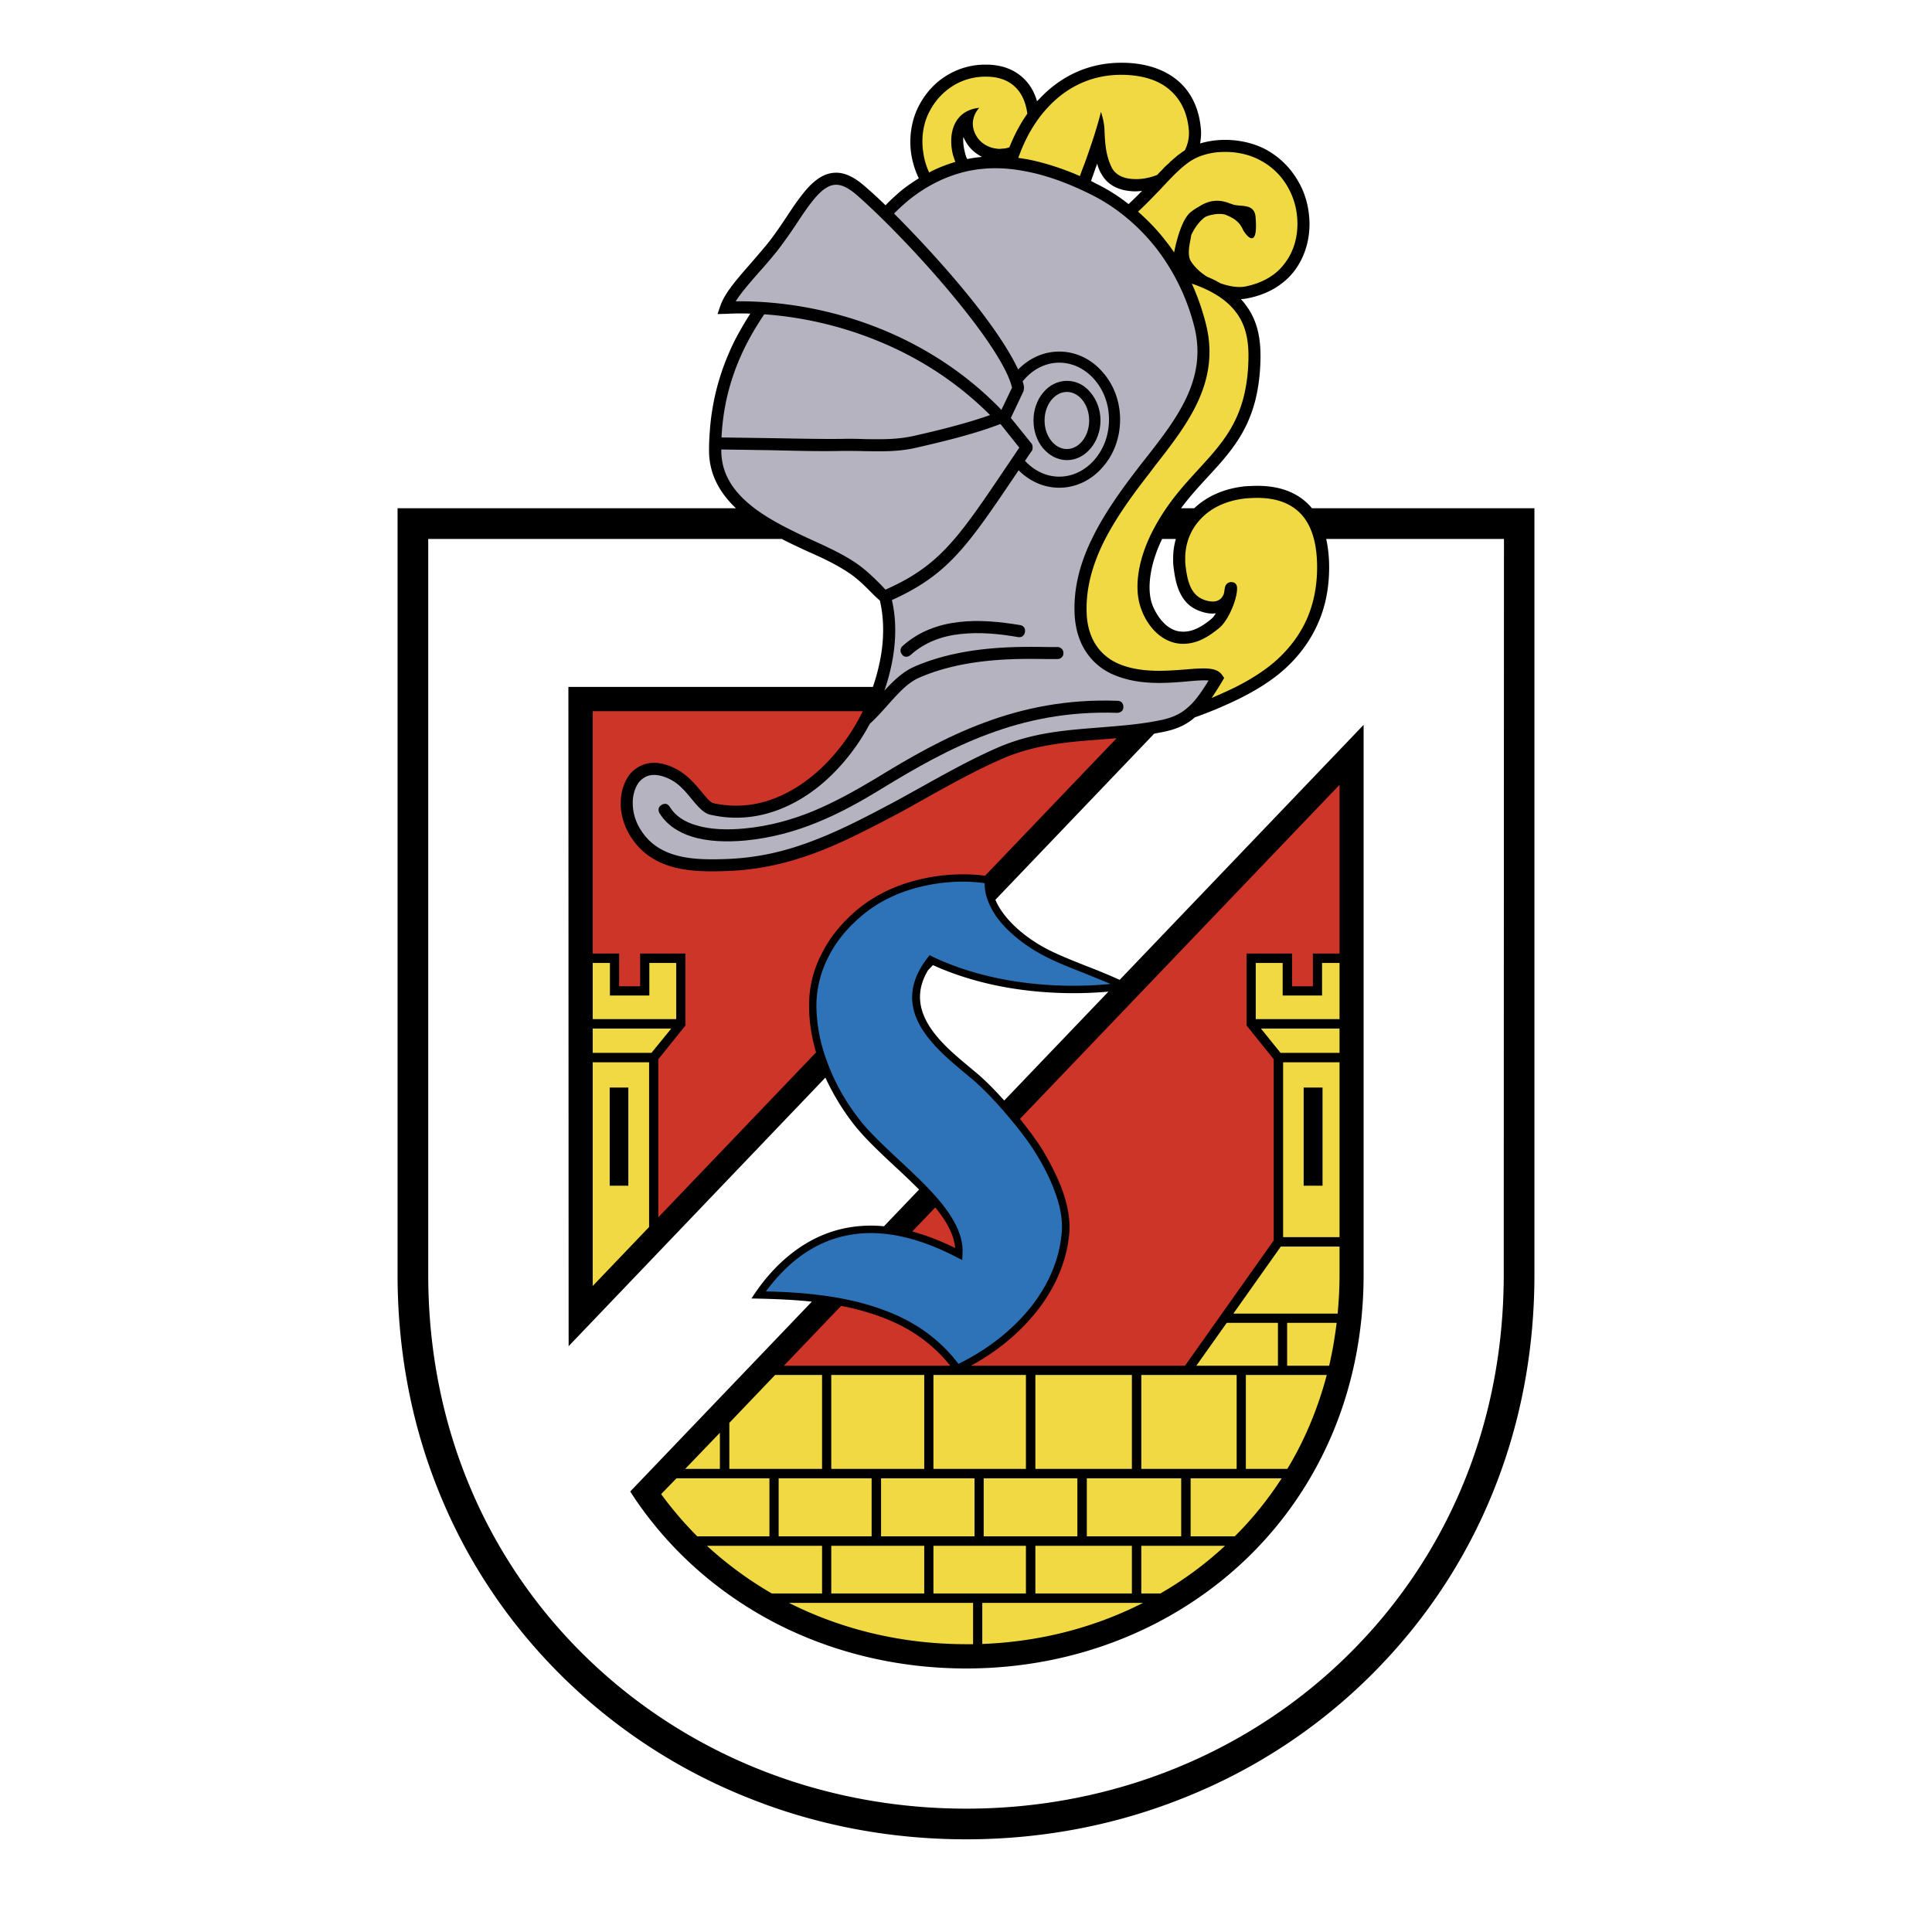
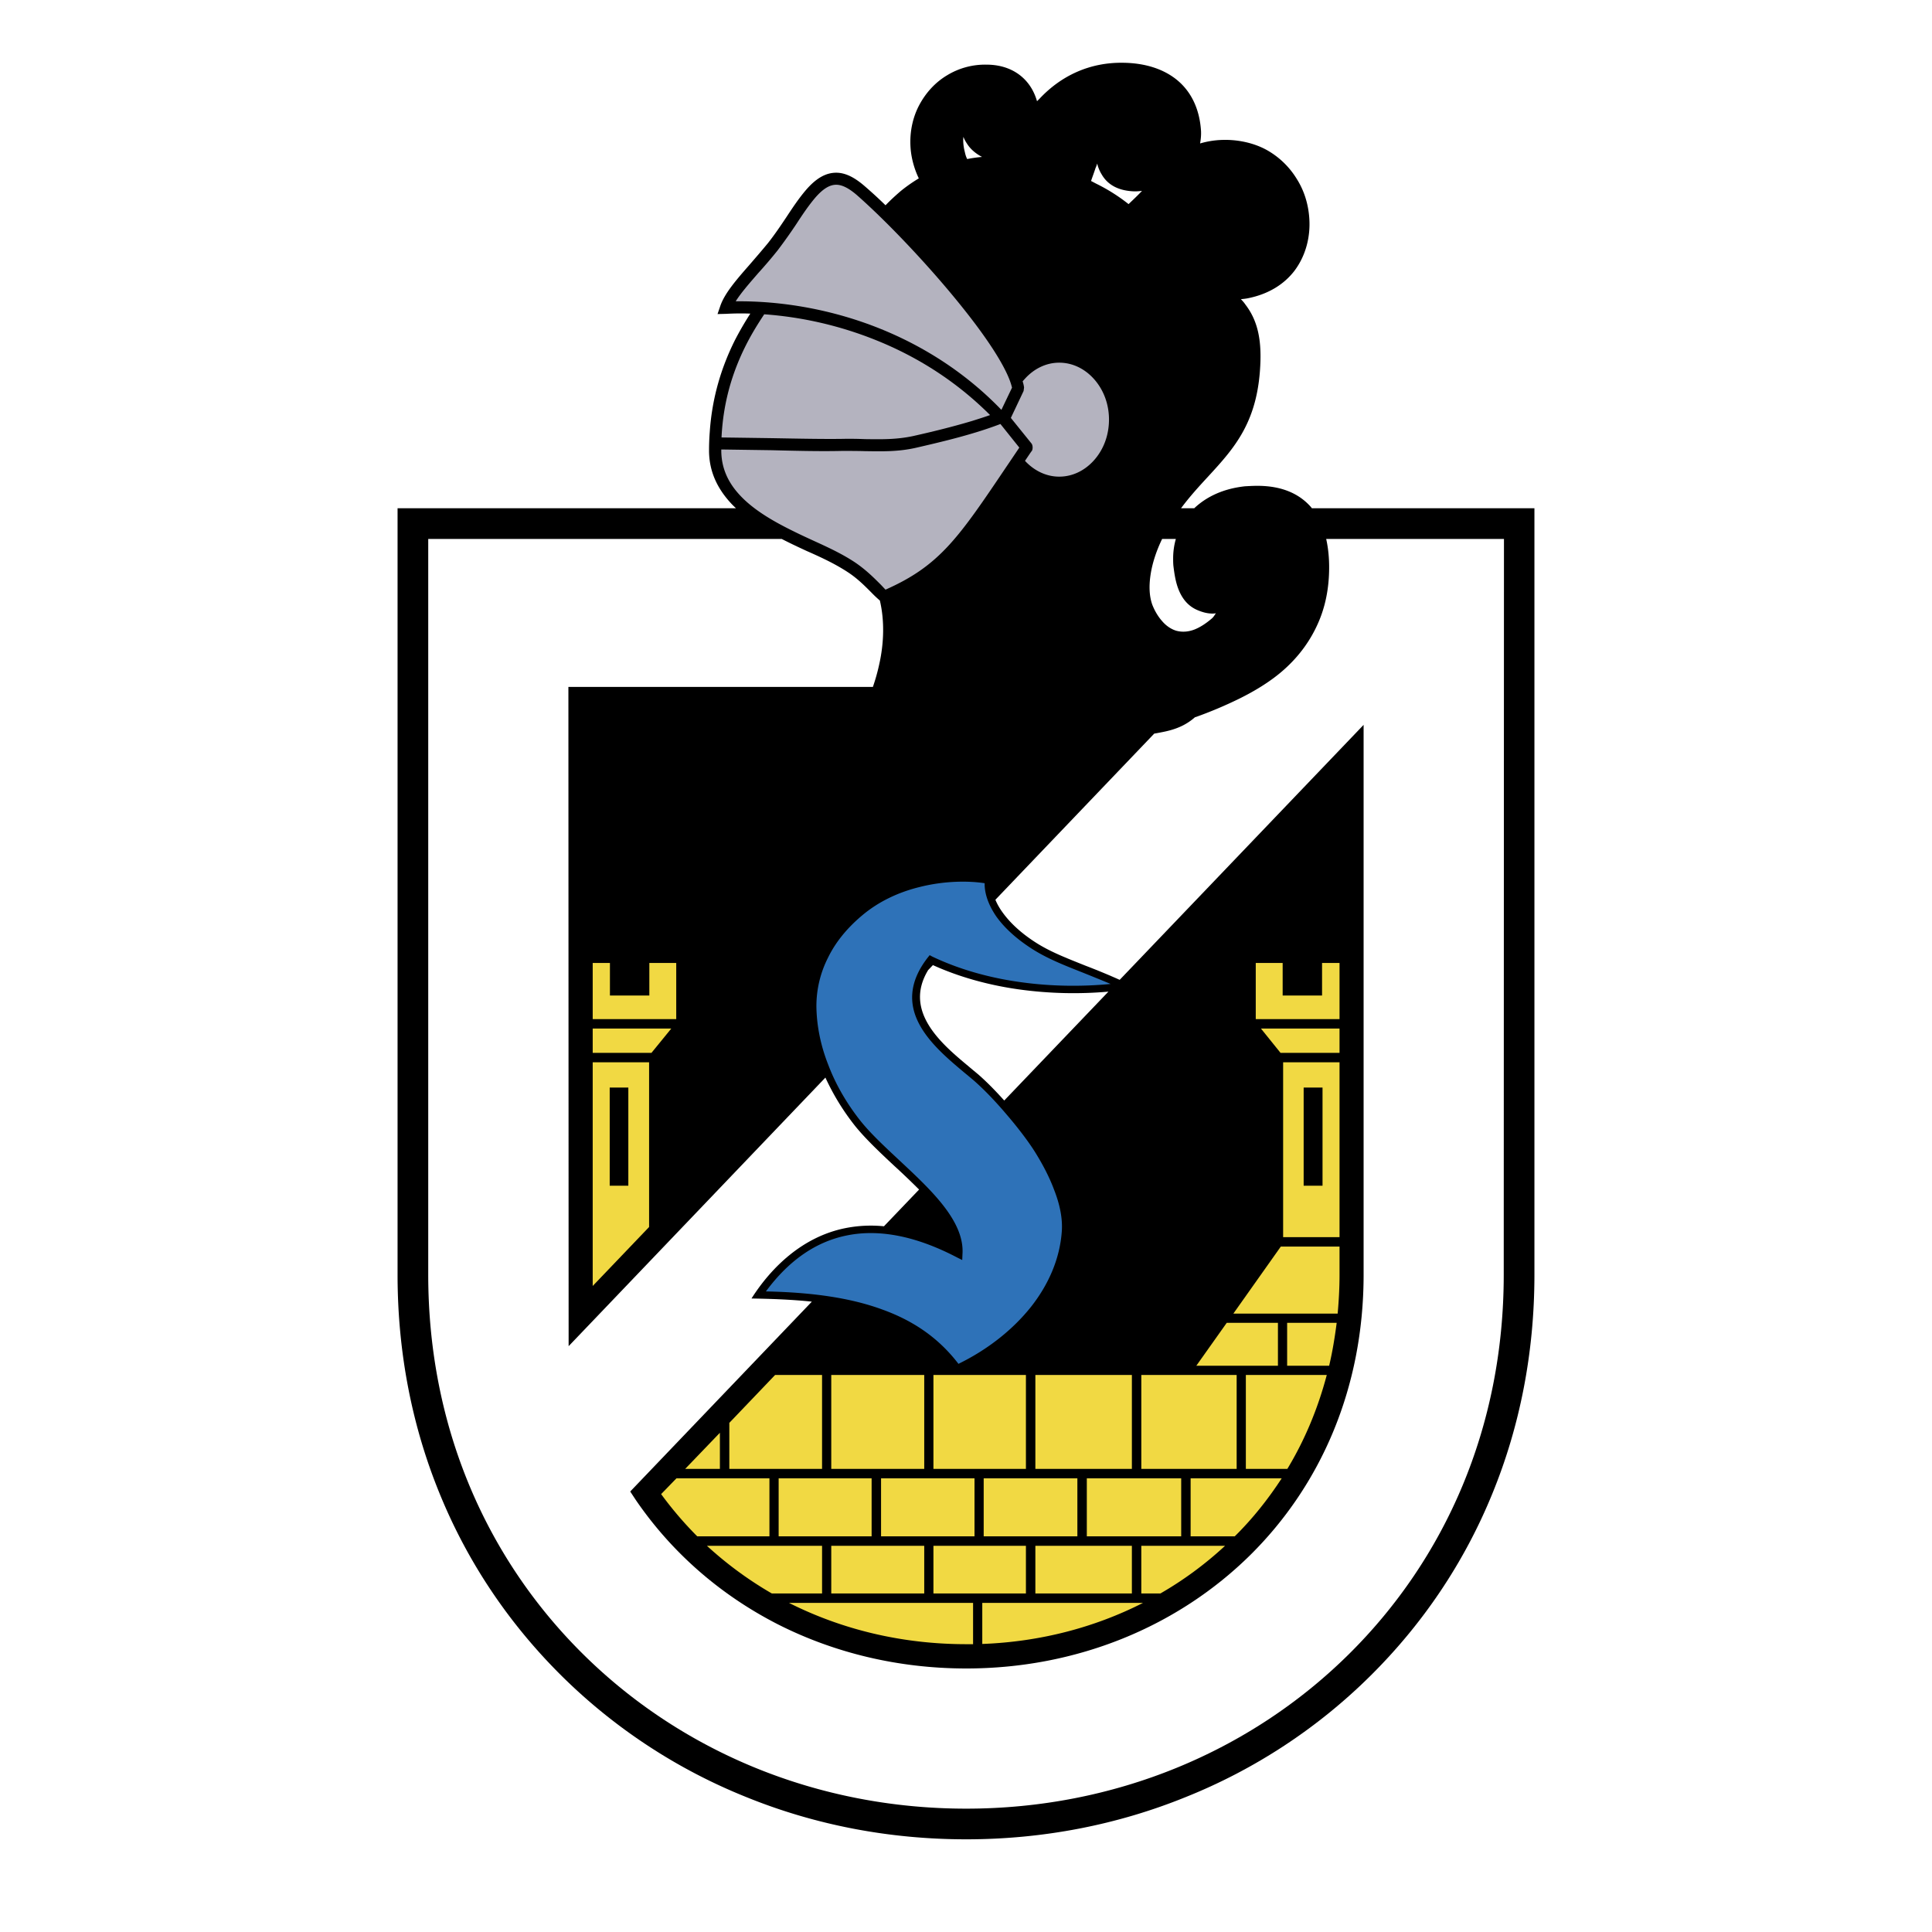
<svg xmlns="http://www.w3.org/2000/svg" width="2500" height="2500" viewBox="0 0 192.756 192.756">
  <g fill-rule="evenodd" clip-rule="evenodd">
    <path fill="#fff" d="M0 0h192.756v192.756H0V0z" />
    <path d="M153.09 50.709v76.464c0 7.863-1.482 15.209-4.189 21.824-2.826 6.943-6.992 13.064-12.172 18.197a55.414 55.414 0 0 1-18.434 12.102c-6.779 2.754-14.195 4.213-21.894 4.213-7.746 0-15.161-1.459-21.941-4.213a55.626 55.626 0 0 1-18.434-12.102c-5.179-5.133-9.346-11.254-12.171-18.197-2.707-6.615-4.19-13.961-4.19-21.824V50.709h33.764c-.154-.147-.309-.294-.452-.447-1.365-1.46-2.236-3.178-2.236-5.32 0-.612.023-1.225.071-1.836.235-3.484 1.177-6.498 2.518-9.181a32.23 32.23 0 0 1 1.53-2.637 26.906 26.906 0 0 0-2.401.023l-.871.023.282-.824c.424-1.224 1.53-2.519 2.872-4.049.589-.683 1.225-1.413 1.884-2.213.683-.871 1.271-1.742 1.836-2.59.636-.965 1.248-1.884 1.954-2.707 1.036-1.201 2.001-1.719 3.014-1.719.965 0 1.906.518 2.896 1.389a45.094 45.094 0 0 1 2.024 1.86c.471-.495.989-.965 1.507-1.413a15.606 15.606 0 0 1 1.812-1.271 8.789 8.789 0 0 1-.753-2.424c-.235-1.577-.024-3.319.776-4.85.706-1.342 1.695-2.354 2.802-3.013a7.275 7.275 0 0 1 3.931-1.06c1.555 0 2.85.518 3.768 1.436.588.588 1.012 1.318 1.271 2.213l.258-.259c2.166-2.307 5.016-3.625 8.311-3.578 2.283.023 4.166.659 5.51 1.812 1.365 1.178 2.141 2.873 2.281 4.967.025.448-.021.872-.092 1.271a8.709 8.709 0 0 1 2.236-.353c1.553-.047 3.154.306 4.426 1.012a8.197 8.197 0 0 1 2.965 2.848c.754 1.178 1.178 2.543 1.271 3.979.119 1.742-.305 3.673-1.506 5.25-.988 1.271-2.496 2.283-4.615 2.708-.234.047-.471.07-.705.094.164.165.33.354.471.565 1.225 1.601 1.529 3.46 1.482 5.532-.164 6.074-2.543 8.687-5.25 11.629-.883.955-1.799 1.955-2.674 3.131h1.318c1.209-1.143 2.875-1.95 5.053-2.189.4-.023.824-.047 1.246-.047 2.426 0 4.168.777 5.346 2.119.031.037.059.08.09.118h22.204v.001zM96.119 13.654c-.047.448 0 .966.142 1.507.047.235.117.471.235.707.471-.095.966-.165 1.483-.212-.635-.33-1.154-.777-1.483-1.295a3.424 3.424 0 0 1-.377-.707zm17.82 5.392c-.234.023-.471.047-.729.047-1.695-.047-2.73-.707-3.297-1.695a3.637 3.637 0 0 1-.447-1.083 2.535 2.535 0 0 1-.164.447c-.141.447-.307.871-.447 1.295.188.094.354.188.541.282a17.838 17.838 0 0 1 3.201 2.025c.471-.447.919-.871 1.342-1.318z" />
    <path d="M115.947 53.77c-.537 1.102-.953 2.316-1.137 3.461-.188 1.153-.164 2.236.166 3.131.234.589.564 1.153.965 1.601.377.447.871.801 1.412.965.518.141 1.131.141 1.812-.118.541-.212 1.107-.565 1.742-1.106.143-.118.26-.306.4-.518a1.918 1.918 0 0 1-.518.024c-.424-.024-.848-.142-1.295-.33-.965-.4-1.531-1.153-1.883-2.001-.33-.8-.447-1.671-.541-2.425-.025-.259-.025-.518-.025-.753 0-.656.092-1.306.27-1.931h-1.368zM101.816 98.734c-3.088-.416-6.105-1.248-8.739-2.445l-.476.498c-2.516 4.141 1.375 7.391 4.059 9.623.353.305.683.564 1.011.848.873.77 1.719 1.648 2.521 2.541l10.395-10.863a39.58 39.58 0 0 1-8.771-.202z" fill="#fff" />
    <path d="M132.314 53.77c.195.87.295 1.815.295 2.825 0 2.143-.4 4.073-1.201 5.792-.824 1.789-2.025 3.343-3.578 4.661-1.225 1.036-2.707 1.931-4.238 2.684a41.631 41.631 0 0 1-4.307 1.813c-.023 0-.049 0-.072.023-.918.801-1.93 1.225-3.295 1.483-.256.052-.51.099-.762.143L99.311 89.769c.164.398.387.799.67 1.197.777 1.106 1.93 2.166 3.414 3.107 1.412.895 2.988 1.506 4.871 2.26a67.22 67.22 0 0 1 3.445 1.426l24.336-25.439v54.853c0 11.371-4.309 21.047-11.301 27.967-7.227 7.135-17.279 11.324-28.345 11.324-6.804 0-13.23-1.576-18.833-4.426-5.697-2.918-10.547-7.133-14.149-12.406l-.542-.824 18.121-18.943c-2-.211-4.023-.281-6.021-.314 2.002-3.154 5.133-6.166 9.346-7.016a13.053 13.053 0 0 1 3.869-.189l3.505-3.664a80.452 80.452 0 0 0-2.523-2.408c-1.437-1.342-2.825-2.66-3.838-3.908a23.565 23.565 0 0 1-2.985-4.855l-25.619 26.797-.023-65.776H87.09c.24-.701.444-1.408.601-2.119.518-2.236.565-4.496.094-6.497a11.785 11.785 0 0 1-.824-.777c-.612-.612-1.365-1.389-2.331-2.025-1.318-.871-2.754-1.53-4.144-2.142-.612-.283-1.224-.565-1.836-.871a36.43 36.43 0 0 1-.655-.33h-35.27v73.404c0 15.279 5.885 28.393 15.443 37.855 9.841 9.746 23.4 15.42 38.232 15.42 14.784 0 28.345-5.674 38.185-15.42 9.559-9.463 15.443-22.576 15.443-37.855l.023-73.404h-17.737v-.001z" fill="#fff" />
-     <path d="M65.679 105.68v15.773l15.741-16.455c-.445-1.523-.697-3.07-.697-4.592a10.942 10.942 0 0 1 1.224-5.179c.777-1.601 1.954-3.084 3.531-4.426 1.836-1.53 3.932-2.472 6.003-2.99 2.533-.654 5.024-.681 6.8-.438l13.129-13.725c-.531.046-1.061.088-1.59.132-3.201.235-6.381.494-9.512 1.789-2.684 1.13-5.508 2.707-7.957 4.073-.871.494-1.719.965-2.495 1.389-2.802 1.483-5.438 2.872-8.169 3.932-2.778 1.059-5.674 1.789-8.899 1.93-1.812.07-3.696.094-5.414-.33-1.79-.447-3.367-1.365-4.473-3.131-.848-1.342-1.13-2.896-.895-4.191a4.415 4.415 0 0 1 .801-1.954 3.175 3.175 0 0 1 1.765-1.106c.848-.188 1.884-.024 3.061.635.988.565 1.718 1.413 2.33 2.143.495.588.895 1.106 1.225 1.177 2.684.589 5.25.094 7.533-1.153 2.213-1.177 4.167-3.061 5.721-5.25a20.884 20.884 0 0 0 1.64-2.778H59.134v24.178h2.637v3.271h2.096v-3.271h4.52v7.179l-2.708 3.368zM95.295 124.514c-.114-1.352-.888-2.707-1.981-4.049l-2.299 2.402c1.383.375 2.811.924 4.28 1.647zM101.762 111.633c.984 1.221 1.789 2.348 2.291 3.158.588 1.012 1.295 2.283 1.836 3.695.541 1.414.895 2.943.801 4.402-.211 2.896-1.414 5.627-3.271 7.957-1.715 2.162-3.977 4.021-6.556 5.416h21.363l8.852-12.502v-18.08l-2.707-3.367v-7.179h4.543v3.271h2.072v-3.271h2.66V78.301l-31.884 33.332zM87.785 131.342a24.887 24.887 0 0 0-3.871-1.051l-5.711 5.971h16.605c-1.783-2.233-4.062-3.846-7.023-4.92z" fill="#cd3529" />
    <path d="M110.809 98.17c-1.012-.424-1.953-.801-2.824-1.152-1.908-.754-3.508-1.39-4.99-2.332-1.555-.989-2.803-2.119-3.627-3.296-.729-1.083-1.152-2.213-1.129-3.272-1.696-.259-4.097-.235-6.569.4-1.978.495-3.979 1.389-5.697 2.849-1.506 1.271-2.637 2.684-3.366 4.19a10.65 10.65 0 0 0-1.154 4.849c.023 1.93.424 3.908 1.177 5.816.753 2 1.883 3.93 3.272 5.672.989 1.225 2.354 2.496 3.79 3.838 3.178 2.967 6.568 6.098 6.333 9.416l-.023.566-.519-.26c-4.002-2.096-7.722-2.871-11.017-2.189-3.014.613-5.721 2.426-8.052 5.58 4.685.094 8.499.658 11.63 1.812 3.202 1.154 5.674 2.92 7.581 5.414 2.848-1.389 5.368-3.342 7.227-5.674 1.766-2.236 2.896-4.824 3.084-7.557.094-1.342-.236-2.777-.754-4.096-.494-1.342-1.176-2.59-1.764-3.555-.59-.988-1.648-2.426-2.896-3.885-1.035-1.225-2.166-2.447-3.344-3.484-.282-.236-.612-.518-.988-.824-3.083-2.59-7.604-6.355-3.625-11.465l.188-.235.259.141c2.66 1.272 5.745 2.143 8.922 2.567 2.896.4 5.931.449 8.875.166z" fill="#2e72b8" />
    <path fill="#f1d943" d="M60.853 96.074v3.25h3.932v-3.25h2.683v5.604h-8.334v-5.604h1.719zM59.134 102.619v2.426h5.862l1.978-2.426h-7.84zM59.134 128.303l5.627-5.885v-16.432h-5.627v22.317zM133.645 123.43v-17.444h-5.627v17.444h5.627zM133.645 105.045v-2.426h-7.84l1.955 2.426h5.885zM133.645 101.678v-5.604h-1.743v3.25h-3.931v-3.25h-2.684v5.604h8.358zM133.645 127.174v-2.801h-5.861l-4.732 6.686h10.406c.116-1.272.187-2.567.187-3.885zM119.355 136.262h8.145v-4.285h-5.107l-3.038 4.285zM128.418 136.262h4.191c.33-1.389.564-2.824.752-4.285h-4.943v4.285zM87.903 154.223h-4.968v4.756h9.276v-4.756h-4.308zM98.143 154.223h-5.014v4.756h9.228v-4.756h-4.214zM108.432 154.223h-5.133v4.756h9.629v-4.756h-4.496zM77.686 147.49v5.791h9.275v-5.791h-9.275zM87.903 147.49v5.791h9.324v-5.791h-9.324zM98.143 147.49v5.791h9.347v-5.791h-9.347zM108.432 147.49v5.791h9.416v-5.791h-9.416zM115.777 158.979a35.617 35.617 0 0 0 6.449-4.756h-8.358v4.756h1.909zM123.191 153.281c1.766-1.742 3.32-3.695 4.686-5.791h-9.088v5.791h4.402zM67.492 147.49l-1.531 1.578a36.535 36.535 0 0 0 3.603 4.213h7.203v-5.791h-9.275zM70.529 154.223a36.744 36.744 0 0 0 6.474 4.756h5.015v-4.756H70.529zM98.002 164.018c5.768-.213 11.23-1.648 16.033-4.096H98.002v4.096zM78.721 159.922c5.273 2.658 11.276 4.119 17.68 4.119h.683v-4.119H78.721zM71.824 142.947l-3.461 3.602h3.461v-3.602zM77.333 137.18l-4.568 4.779v4.59h9.252v-9.369h-4.684zM82.935 146.549h9.276v-9.369h-9.276v9.369zM93.129 146.549h9.228v-9.369h-9.228v9.369zM103.299 146.549h9.629v-9.369h-9.629v9.369zM113.869 146.549h9.512v-9.369h-9.512v9.369zM128.441 146.549c1.719-2.848 3.037-5.98 3.932-9.369h-8.074v9.369h4.142z" />
    <path d="M130.066 108.506h1.883v9.793h-1.883v-9.793zM62.689 108.506H60.83v9.793h1.859v-9.793z" />
-     <path d="M122.887 58.078a.626.626 0 0 0-.52.211c-.234.259-.164.73-.305 1.06-.119.235-.26.424-.471.519-.189.117-.447.164-.73.141a2.67 2.67 0 0 1-.895-.235c-.611-.259-1.012-.777-1.248-1.365-.258-.636-.377-1.413-.447-2.072-.023-.212-.023-.424-.023-.635 0-1.413.494-2.802 1.508-3.885 1.012-1.106 2.541-1.884 4.566-2.095.354-.023.729-.047 1.129-.047 2.049 0 3.484.636 4.428 1.695 1.082 1.224 1.529 3.037 1.529 5.226 0 1.978-.377 3.744-1.082 5.297-.754 1.624-1.861 3.036-3.273 4.237-1.152.965-2.543 1.812-3.979 2.519-.73.353-1.482.683-2.189.989.33-.495.684-1.036 1.059-1.671l.189-.33-.213-.306c-.564-.8-1.859-.683-3.602-.542-1.859.141-4.309.353-6.426-.447-1.084-.4-1.885-1.06-2.426-1.812-.658-.918-.965-2.025-1.035-3.061-.166-2.613.541-5.062 1.672-7.369 1.176-2.354 2.777-4.567 4.402-6.663.188-.235.494-.659.824-1.083 3.178-4.073 6.426-8.263 4.99-14.007a23.579 23.579 0 0 0-1.412-4.05c2.189.754 3.555 1.719 4.402 2.849 1.035 1.342 1.295 2.966 1.246 4.779-.141 5.626-2.4 8.075-4.92 10.829-1.506 1.648-3.131 3.39-4.496 5.956-.729 1.342-1.295 2.872-1.529 4.332-.213 1.341-.166 2.636.258 3.743.26.729.66 1.412 1.154 1.978.541.612 1.201 1.083 1.977 1.318.777.235 1.648.211 2.59-.142.66-.259 1.365-.706 2.119-1.342.424-.377.871-1.083 1.178-1.812.258-.589.447-1.201.518-1.742.047-.4.071-.918-.517-.965zM122.273 21.423c-.424-.118-.895-.094-1.318 0a2.668 2.668 0 0 0-.729.235c-.023.023-.07.047-.094.071-.496.4-.92.965-1.271 1.695a9.097 9.097 0 0 0-.072.4c-.141.706-.328 1.671.023 2.236.377.589.943 1.13 1.625 1.554.471.188.895.4 1.295.636.895.33 1.836.471 2.543.33 1.812-.377 3.084-1.201 3.885-2.284 1.012-1.295 1.365-2.919 1.27-4.426a7.276 7.276 0 0 0-1.082-3.437 6.721 6.721 0 0 0-2.543-2.401c-1.082-.612-2.447-.918-3.812-.871-1.248.024-2.496.377-3.438 1.06-.918.659-1.812 1.625-2.777 2.66-.707.73-1.414 1.483-2.238 2.236.99.871 1.932 1.836 2.779 2.943.281.353.564.729.822 1.13.283-1.436.824-3.32 1.625-4.002.26-.212.543-.4.848-.564a3.624 3.624 0 0 1 1.154-.519 3.007 3.007 0 0 1 1.576.07c.119.023.236.071.33.118.094.024.189.047.283.094.801.283 2.166-.141 2.307 1.225.307 3.508-1.012 1.812-1.271 1.271-.401-.919-1.179-1.224-1.72-1.46zM109.844 11.159c.096.33.33 1.036.354 1.859.047 1.319.141 2.566.754 3.767.377.636 1.059 1.06 2.283 1.083.752.024 1.529-.141 2.236-.423.094-.118.188-.212.281-.306 0 0 0-.023.025-.023l.141-.142a.587.587 0 0 0 .117-.141h.023c0-.023.023-.023.023-.047h.023c0-.023.025-.023.025-.047.164-.165.352-.33.518-.471v-.023c.023 0 .023-.024.045-.024a.191.191 0 0 1 .096-.094v-.023c.023-.023.047-.047.07-.047l.023-.024c.023 0 .047-.024.07-.047v-.023c.094-.07.188-.165.283-.235l.023-.023c.094-.071.188-.165.283-.236.021 0 .021 0 .021-.023.025 0 .025 0 .049-.024h.023c0-.024.023-.024.023-.047.023 0 .023-.023.047-.023.023 0 .023 0 .023-.024.023 0 .047-.023.07-.047h.023v-.023c.023 0 .023 0 .047-.023a.318.318 0 0 1 .094-.071c.023-.024.047-.024.072-.047.047-.023.094-.071.141-.094h.023a3.778 3.778 0 0 0 .424-1.907c-.117-1.766-.777-3.154-1.883-4.12-1.107-.989-2.732-1.507-4.732-1.53-2.943-.047-5.484 1.13-7.416 3.202-1.271 1.342-2.283 3.061-2.99 5.085l.918.142c1.648.33 3.391.871 5.227 1.671.143-.4.283-.8.447-1.2.594-1.628 1.252-3.583 1.653-5.207zM97.695 10.759c-.635.706-.941 1.813-.211 2.919.26.4.658.729 1.154.941.305.142.658.212 1.059.235.07 0 .164 0 .236-.023.281 0 .541-.047.775-.141.494-1.224 1.084-2.354 1.789-3.343-.141-1.106-.541-2.001-1.154-2.613-.705-.707-1.693-1.083-2.918-1.083a6.083 6.083 0 0 0-3.319.895c-.918.565-1.742 1.389-2.354 2.543-.683 1.271-.848 2.777-.636 4.119.094.73.306 1.413.588 2.001.824-.447 1.695-.777 2.613-1.059-.094-.235-.165-.471-.235-.683-.54-2.142.095-4.449 2.613-4.708z" fill="#f1d943" />
    <path d="M99.91 40.892l1.059-2.213c-.4-1.765-2.33-4.731-4.85-7.886-3.296-4.143-7.557-8.616-10.57-11.277-.777-.682-1.483-1.083-2.118-1.083-.66 0-1.318.4-2.096 1.294-.659.777-1.248 1.648-1.86 2.59a52.374 52.374 0 0 1-1.907 2.684 47.725 47.725 0 0 1-1.931 2.26c-.918 1.059-1.719 1.977-2.236 2.801 4.52-.047 9.605.777 14.525 2.778 4.285 1.743 8.451 4.38 11.984 8.052z" fill="#b4b3bf" />
    <path d="M87.479 33.971c4.026 1.625 7.91 4.049 11.3 7.439-.588.212-1.201.4-1.79.588-2.048.612-4.096 1.106-5.885 1.507-1.648.353-3.108.329-4.803.306a37.31 37.31 0 0 0-2.331-.024c-1.93.024-4.261-.023-6.945-.071-1.578-.023-3.25-.047-5.038-.07.164-3.508 1.083-6.521 2.424-9.182.542-1.083 1.177-2.118 1.836-3.107a36.974 36.974 0 0 1 11.232 2.614z" fill="#b4b3bf" />
    <path d="M77.002 44.918c2.685.07 5.039.117 6.992.07.824 0 1.577 0 2.284.023 1.766.023 3.295.07 5.085-.33 1.836-.423 3.955-.918 5.957-1.53a38.674 38.674 0 0 0 2.494-.848l1.883 2.354c-.729 1.083-.965 1.436-1.223 1.813-4.85 7.204-6.71 9.958-12.125 12.359-.165-.165-.33-.353-.518-.542-.659-.658-1.46-1.459-2.543-2.189-1.389-.918-2.872-1.578-4.308-2.236-.612-.283-1.224-.565-1.79-.848-2.071-1.013-4.001-2.142-5.344-3.578-1.177-1.249-1.907-2.731-1.883-4.591l5.039.073zM102.217 37.832c.895-1.012 2.119-1.648 3.459-1.648 1.367 0 2.59.636 3.486 1.648.918 1.036 1.482 2.448 1.482 4.026 0 1.601-.564 3.013-1.482 4.049-.896 1.013-2.119 1.648-3.486 1.648-1.316 0-2.518-.612-3.412-1.577.354-.519.611-.918.682-.989.119-.188.096-.565-.023-.729l-2.07-2.565 1.271-2.685.047-.354a3.192 3.192 0 0 0-.143-.612c.07-.071.118-.142.189-.212z" fill="#b4b3bf" />
-     <path d="M101.486 47.131l.141-.212c1.084 1.082 2.496 1.742 4.049 1.742 1.695 0 3.227-.777 4.309-2.025 1.107-1.224 1.766-2.919 1.766-4.779 0-1.836-.658-3.532-1.766-4.756-1.082-1.248-2.613-2.024-4.309-2.024-1.576 0-3.012.683-4.096 1.789-.871-1.883-2.518-4.308-4.52-6.827-2.401-3.013-5.297-6.168-7.863-8.734.447-.447.941-.895 1.412-1.295 1.789-1.459 3.837-2.496 6.074-2.966 1.766-.353 3.602-.353 5.627.047 2.025.376 4.215 1.153 6.568 2.33 2.33 1.154 4.613 2.966 6.498 5.368a21.342 21.342 0 0 1 3.789 7.84c1.295 5.203-1.766 9.134-4.779 12.995-.234.306-.494.612-.848 1.083-1.646 2.142-3.295 4.426-4.496 6.851-1.248 2.496-2 5.132-1.812 7.98.096 1.248.447 2.566 1.248 3.673.684.965 1.648 1.766 3.014 2.26 2.377.895 4.943.683 6.922.518.941-.094 1.742-.141 2.166-.094-.777 1.271-1.414 2.143-2.119 2.731-.754.659-1.602 1.012-2.779 1.248-1.977.4-3.979.542-5.955.707-3.297.258-6.545.494-9.889 1.883-2.73 1.153-5.579 2.754-8.074 4.144-.895.494-1.742.965-2.472 1.365-2.755 1.46-5.344 2.825-8.052 3.86-2.66 1.036-5.415 1.719-8.499 1.86-1.719.07-3.508.094-5.085-.307-1.483-.376-2.825-1.13-3.743-2.613-.683-1.059-.895-2.307-.73-3.342.094-.542.283-1.013.565-1.389.282-.33.636-.589 1.083-.683.588-.118 1.318 0 2.213.494.801.448 1.436 1.225 1.978 1.884.635.753 1.177 1.412 1.882 1.554 3.014.683 5.862.118 8.405-1.248 2.378-1.271 4.473-3.273 6.121-5.626.494-.707.941-1.436 1.342-2.19.706-.659 1.294-1.318 1.859-1.954 1.036-1.154 1.954-2.189 3.131-2.684 4.52-1.954 9.699-1.883 12.689-1.835h1.059c.283 0 .59-.212.59-.589a.604.604 0 0 0-.59-.612h-1.059c-3.061-.047-8.405-.117-13.16 1.931-1.201.518-2.119 1.413-3.061 2.424.259-.729.471-1.482.636-2.212.542-2.354.612-4.708.118-6.827 5.629-2.544 7.535-5.369 12.502-12.738z" fill="#b4b3bf" />
-     <path d="M106.453 37.997c.941 0 1.789.447 2.379 1.201.588.706.965 1.695.965 2.755 0 1.059-.377 2.048-.965 2.754-.59.729-1.438 1.2-2.379 1.2s-1.789-.471-2.4-1.2c-.588-.707-.941-1.695-.941-2.754 0-1.06.354-2.049.941-2.755.611-.754 1.459-1.201 2.4-1.201zM66.833 80.513c.542.895 1.46 1.483 2.59 1.813 1.412.447 3.154.495 4.873.33 2.448-.235 4.662-.847 6.804-1.719 2.143-.894 4.19-2.024 6.309-3.296 3.343-2.048 6.828-4.072 10.76-5.532 3.906-1.459 8.262-2.377 13.324-2.189.305 0 .588.188.588.612s-.33.588-.635.588c-4.873-.165-9.088.707-12.854 2.119-3.815 1.412-7.251 3.39-10.572 5.415-2.142 1.318-4.261 2.495-6.474 3.39-2.236.918-4.566 1.554-7.156 1.812-1.837.165-3.744.118-5.321-.376-1.389-.424-2.542-1.177-3.272-2.354-.141-.259-.165-.612.212-.824.4-.236.658-.048.824.211zM101.58 63.563c-1.906-.33-3.861-.518-5.744-.306-1.813.188-3.555.8-4.991 2.095-.235.212-.635.26-.848-.046-.235-.283-.188-.636.047-.847 1.648-1.483 3.602-2.167 5.65-2.402 2.023-.235 4.072-.023 6.074.306.305.047.564.282.494.683-.069.423-.375.564-.682.517z" />
    <path d="M106.453 39.103c-.611 0-1.152.307-1.553.8-.424.518-.684 1.249-.684 2.049s.26 1.53.684 2.048c.4.495.941.8 1.553.8.59 0 1.131-.306 1.531-.8.424-.518.682-1.248.682-2.048s-.258-1.531-.682-2.049c-.4-.493-.941-.8-1.531-.8z" fill="#b4b3bf" />
  </g>
</svg>